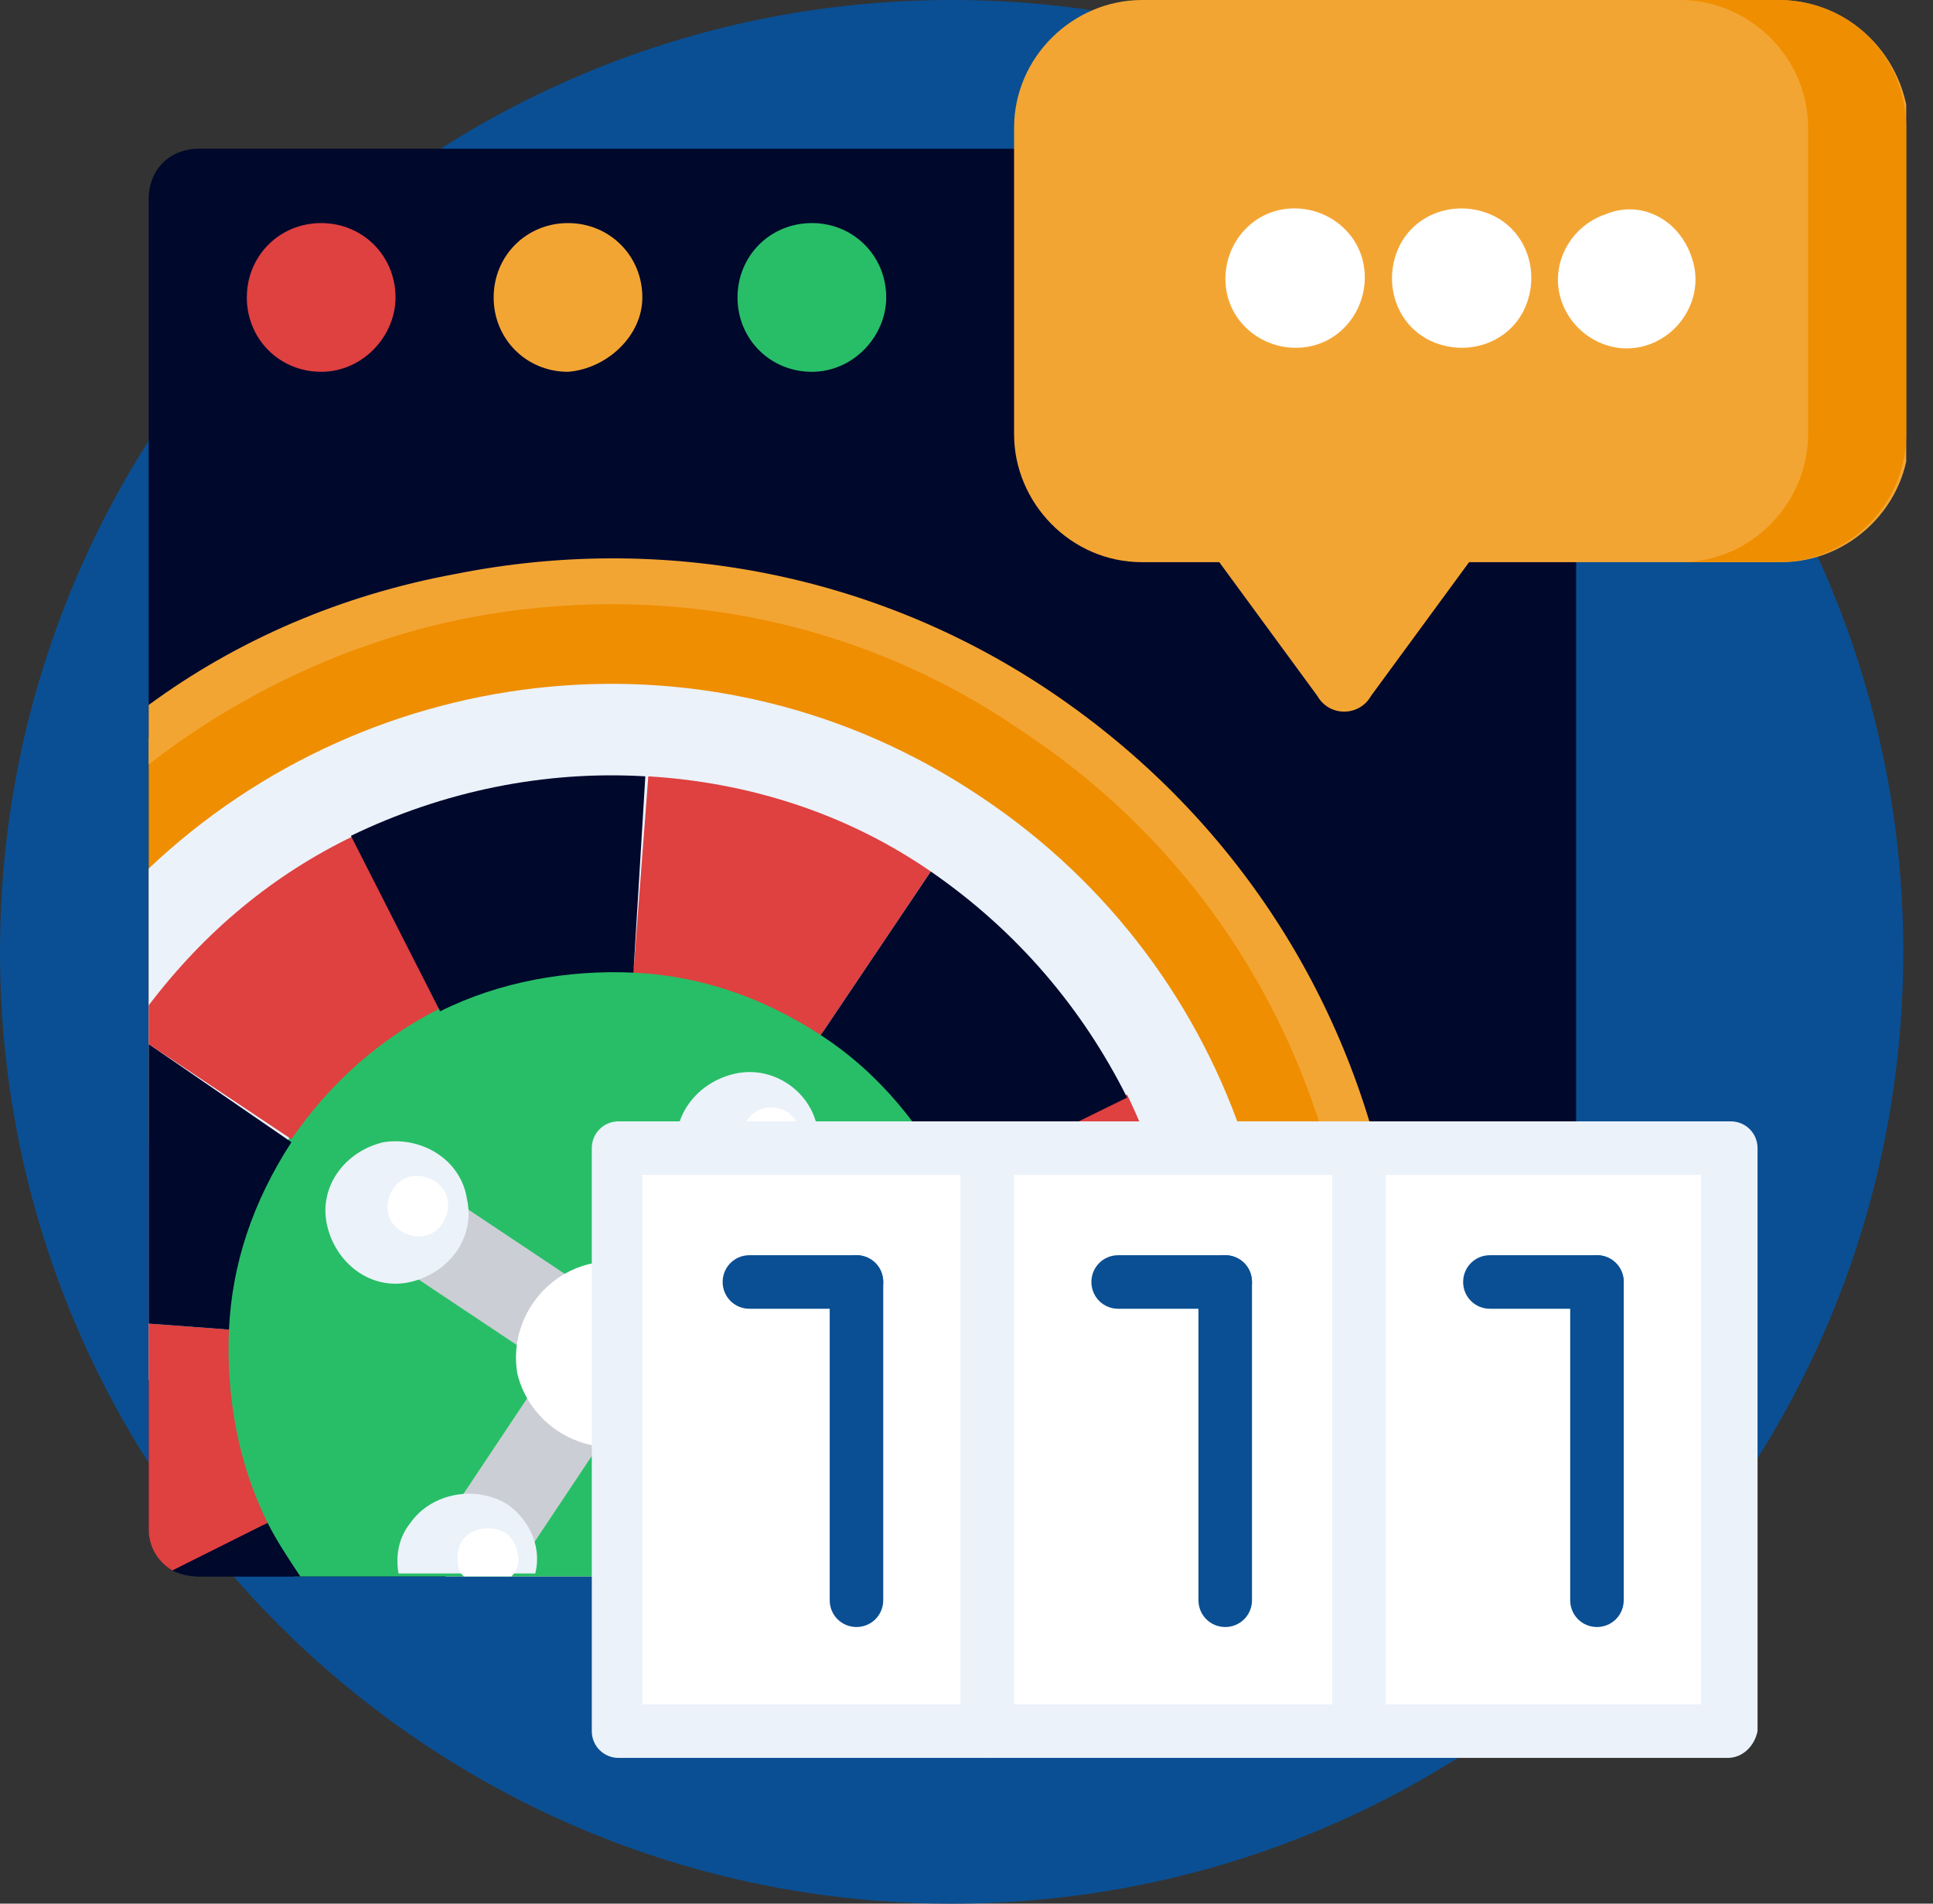
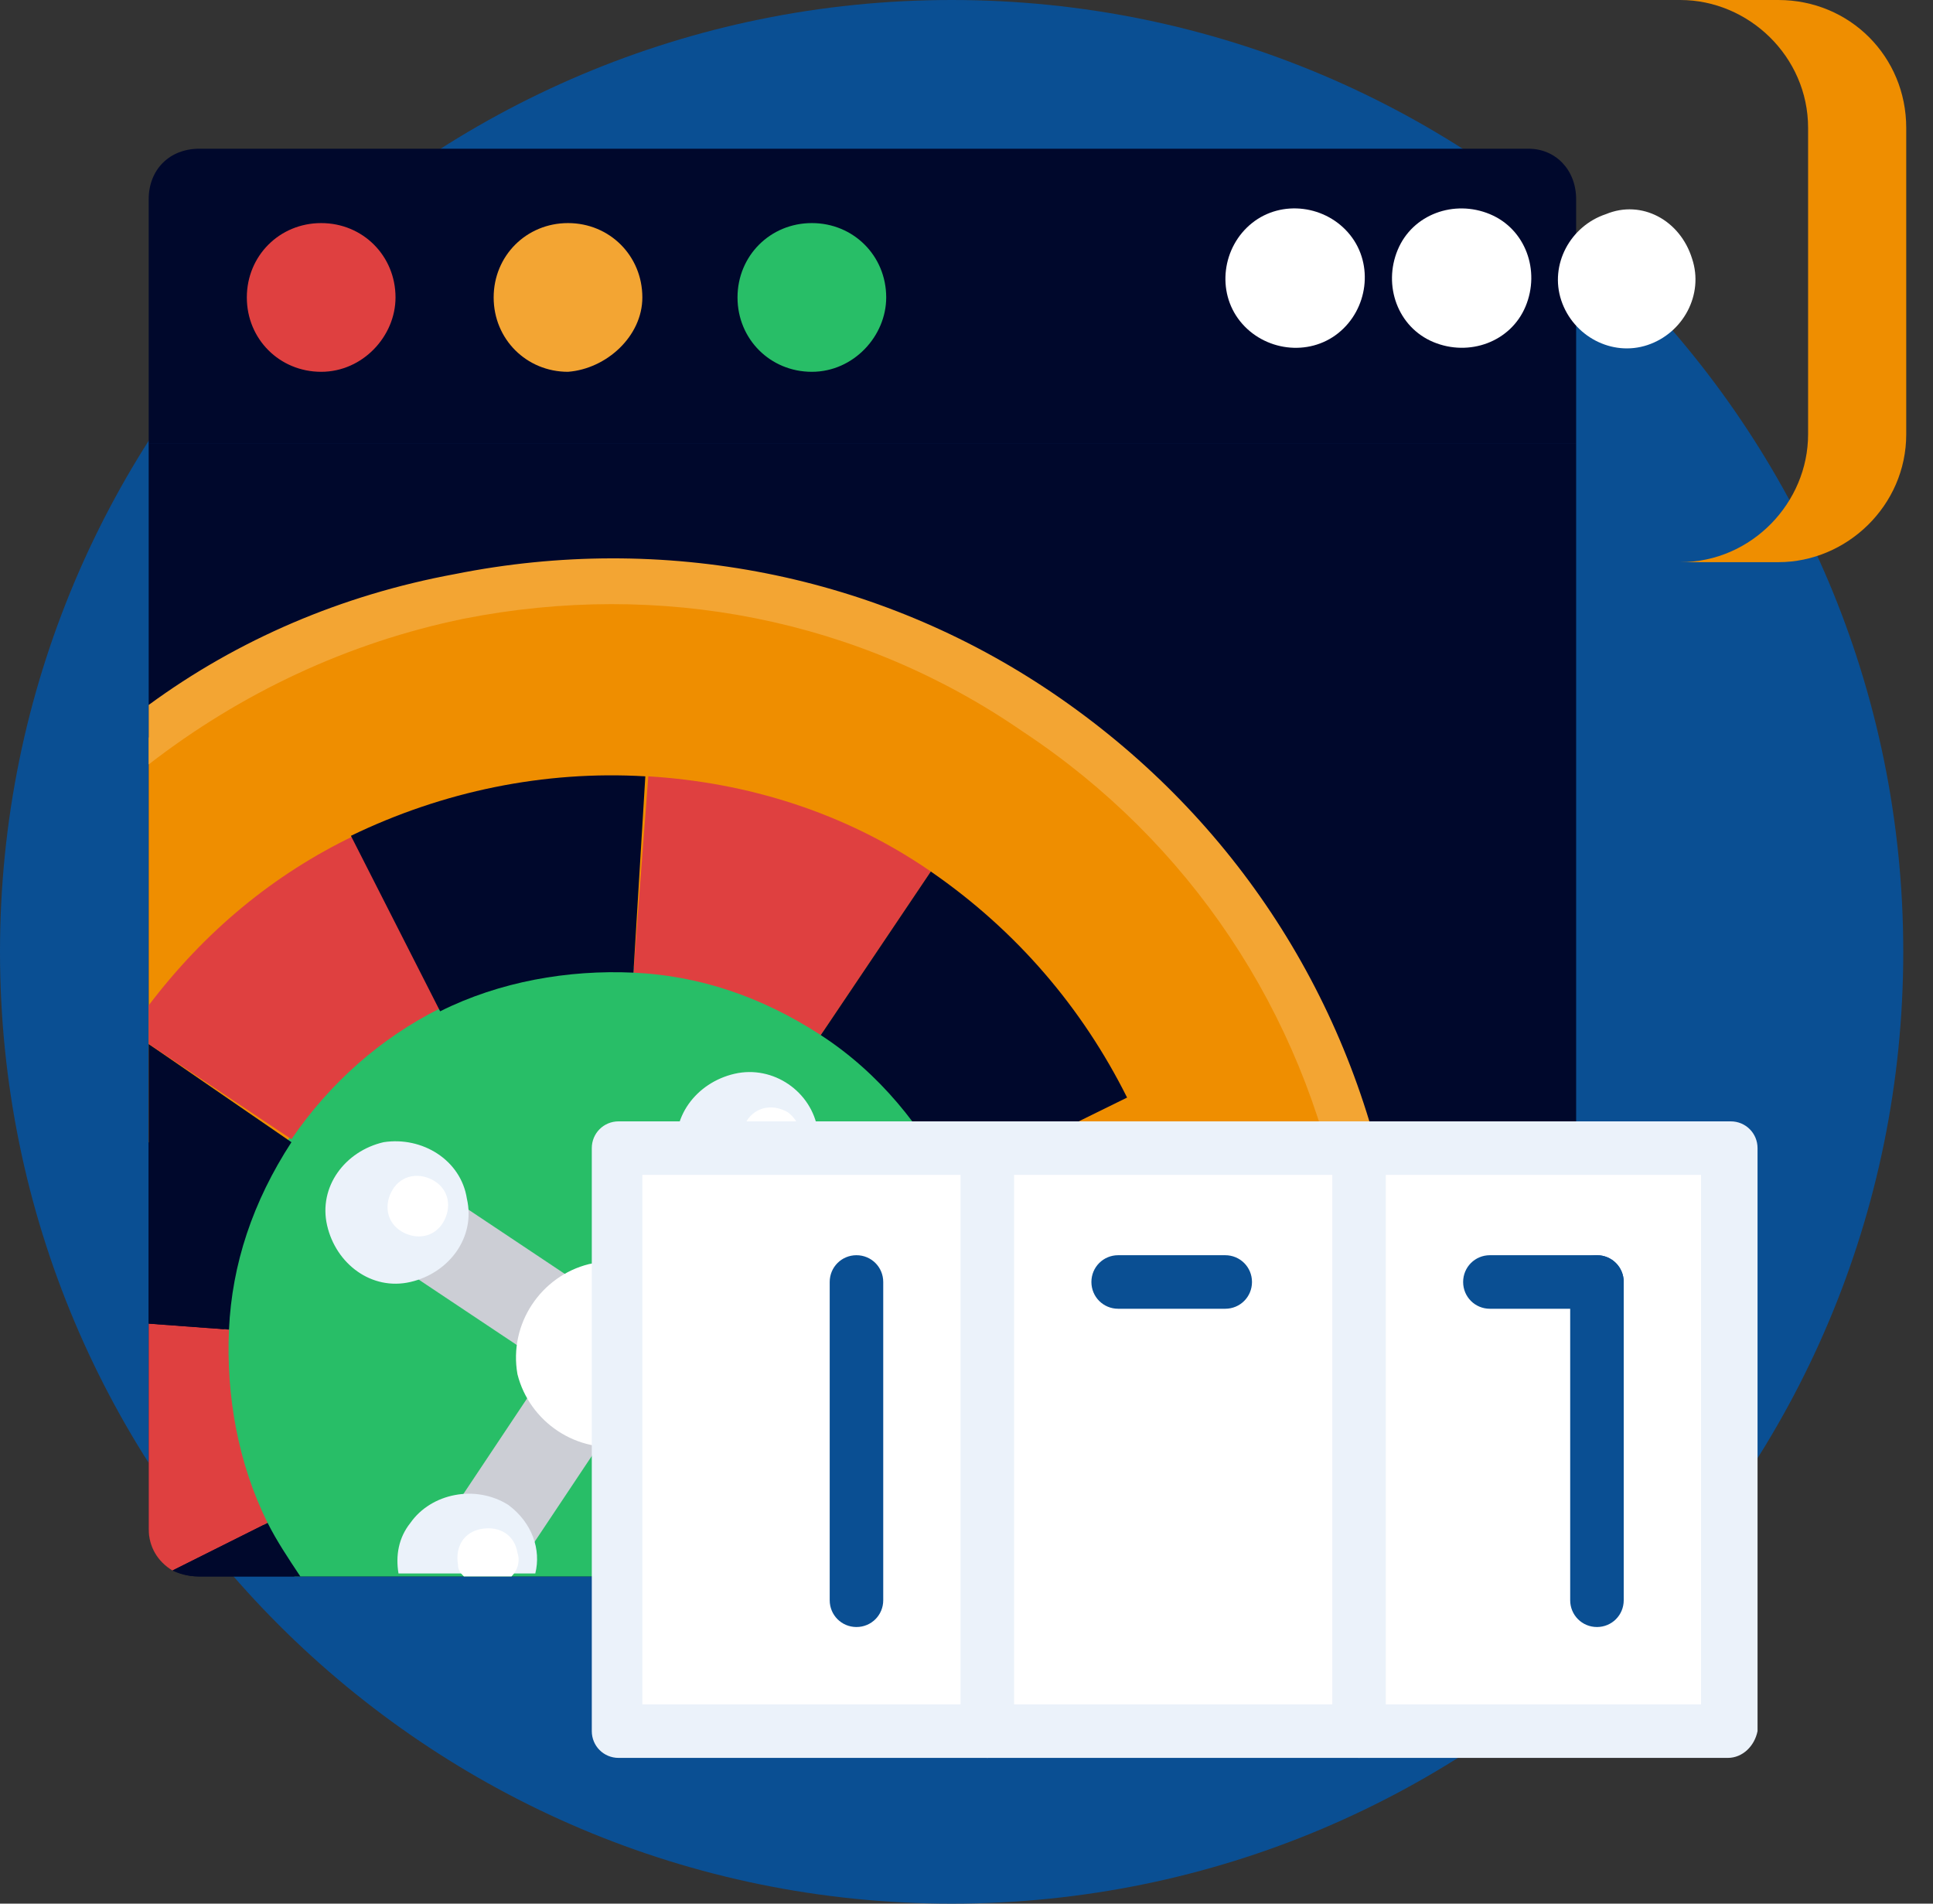
<svg xmlns="http://www.w3.org/2000/svg" width="65" height="64" viewBox="0 0 65 64" fill="none">
  <rect x="0" y="0" width="65" height="64" fill="#333333" stroke="none" />
  <g clip-path="url(#clip0_827_8033)">
    <path d="M32 64C49.673 64 64 49.673 64 32C64 14.327 49.673 0 32 0C14.327 0 0 14.327 0 32C0 49.673 14.327 64 32 64Z" fill="#0A4F93" />
    <path d="M51.3 53H6.7C5.7 53 5 52.3 5 51.3V14.9H53V51.3C53 52.3 52.3 53 51.3 53Z" fill="#00082C" />
    <path d="M34.9 24C25.5 17.7 13.5 18.4 5 24.8V38.4L27 53H45.3C48.5 42.4 44.6 30.5 34.9 24Z" fill="#EF8E00" />
    <path d="M35.4 23.3C29.5 19.3 22.3 17.9 15.3 19.3C11.5 20 8 21.5 5 23.7V25.7C8.1 23.3 11.7 21.6 15.6 20.8C22.2 19.5 28.9 20.8 34.4 24.6C40 28.3 43.8 34 45.1 40.6C45.9 44.8 45.7 49 44.4 53H46.1L46.2 52.9C47.4 48.9 47.6 44.6 46.7 40.3C45.3 33.3 41.3 27.3 35.4 23.3Z" fill="#F3A533" />
-     <path d="M33 26.8C24.1 20.8 12.5 22.1 5 29.2V46.4L15 53H41.7C45.1 43.5 41.7 32.6 33 26.8Z" fill="#EBF2FA" />
    <path d="M27.7 34.7C21.7 30.7 13.7 32.3 9.7 38.3C6.6 42.9 6.9 48.7 9.9 53H31.1C31.2 52.9 31.2 52.8 31.3 52.7C33.2 49.8 33.9 46.3 33.2 42.9C32.6 39.6 30.6 36.6 27.7 34.7Z" fill="#28BE67" />
    <path d="M22.2 43C22.6 43.3 23 43.7 23.2 44.1L25.6 40.5C25.1 40.5 24.6 40.4 24.1 40.1C23.6 39.8 23.3 39.3 23.2 38.9L20.8 42.5C21.2 42.6 21.7 42.7 22.2 43Z" fill="#CCCED5" />
    <path d="M17.5 45.3C17.5 44.8 17.7 44.3 18 43.9C18.3 43.5 18.7 43.1 19.1 42.9L15.5 40.5C15.5 41 15.4 41.5 15.1 42C14.8 42.5 14.3 42.8 13.9 42.9L17.5 45.3Z" fill="#CCCED5" />
    <path d="M27 48.1L23.4 45.7C23.4 46.2 23.2 46.7 22.9 47.1C22.6 47.5 22.2 47.9 21.8 48.1L25.4 50.5C25.4 50 25.5 49.5 25.8 49C26.1 48.6 26.5 48.3 27 48.1Z" fill="#CCCED5" />
    <path d="M18.8 48C18.4 47.7 18 47.3 17.8 46.9L15.4 50.5C15.9 50.5 16.4 50.6 16.9 50.9C17.4 51.2 17.7 51.7 17.8 52.1L20.2 48.5C19.8 48.5 19.3 48.3 18.8 48Z" fill="#CCCED5" />
    <path d="M23.5 44.9C23.8 46.6 22.7 48.2 21.1 48.6C19.4 48.9 17.8 47.8 17.4 46.2C17.1 44.5 18.2 42.9 19.8 42.5C21.6 42.1 23.2 43.2 23.5 44.9Z" fill="white" />
    <path d="M9 51.2C8 49.2 7.6 46.9 7.7 44.7L5 44.5V51.4C5 52 5.3 52.5 5.8 52.8L9 51.2Z" fill="#DF4040" />
    <path d="M10.1 53C9.7 52.4 9.3 51.8 9 51.2L5.8 52.8C6 52.9 6.3 53 6.7 53H10.1Z" fill="#00082C" />
    <path d="M31.1 52.6C31 52.7 30.9 52.8 30.8 53H31.6L31.1 52.6Z" fill="#DF4040" />
    <path d="M5 44.5L7.7 44.7C7.8 42.5 8.5 40.4 9.8 38.4L5 35.1V44.5Z" fill="#00082C" />
    <path d="M33.3 46.4C33.2 48.6 32.5 50.7 31.2 52.7L31.7 53.1H38.4C39.2 51.1 39.7 49 39.9 46.9L33.3 46.4Z" fill="#00082C" />
    <path d="M21.3 32.7C23.5 32.8 25.6 33.5 27.6 34.8L31.3 29.3C28.4 27.3 25.1 26.3 21.8 26.1L21.3 32.7Z" fill="#DF4040" />
-     <path d="M32 39.8C33 41.8 33.4 44.1 33.3 46.3L39.9 46.7C40.1 43.3 39.4 39.9 37.9 36.8L32 39.8Z" fill="#DF4040" />
    <path d="M32 39.8L37.9 36.9C36.4 33.9 34.2 31.3 31.3 29.3L27.6 34.8C29.6 36.1 31 37.9 32 39.8Z" fill="#00082C" />
    <path d="M11.9 28.1C9.2 29.4 6.9 31.3 5 33.8V35.1L9.8 38.3C11.1 36.4 12.8 34.9 14.8 33.9L11.9 28.1Z" fill="#DF4040" />
    <path d="M14.8 34C16.8 33 19.1 32.6 21.3 32.7L21.7 26.1C18.3 25.9 14.9 26.6 11.8 28.1L14.8 34Z" fill="#00082C" />
    <path d="M40.4 45.1C41.2 46.4 40.9 48.1 39.6 48.9C38.3 49.7 36.6 49.4 35.8 48.1C35 46.8 35.3 45.1 36.6 44.3C37.8 43.5 39.6 43.8 40.4 45.1Z" fill="white" />
    <path d="M19.9 46.4C19.4 46.1 19.3 45.4 19.6 44.9C20 44.3 20.8 44.3 21.3 44.7C21.7 45.1 21.7 45.7 21.4 46.1C21.1 46.6 20.4 46.7 19.9 46.4Z" fill="white" />
    <path d="M27.5 38C27.8 39.3 26.9 40.5 25.6 40.8C24.3 41.1 23.1 40.2 22.8 38.9C22.5 37.6 23.4 36.4 24.7 36.1C26 35.8 27.3 36.7 27.5 38Z" fill="#EBF2FA" />
    <path d="M26.8 38.8C26.5 39.3 25.9 39.4 25.4 39.1C24.9 38.8 24.8 38.2 25.1 37.7C25.4 37.2 26 37.1 26.5 37.4C26.9 37.7 27.1 38.3 26.8 38.8Z" fill="white" />
    <path d="M29.9 50.7C29.6 52 28.4 52.8 27.1 52.6C25.8 52.3 25 51.1 25.2 49.8C25.5 48.5 26.7 47.7 28 47.9C29.3 48.2 30.2 49.4 29.9 50.7Z" fill="#EBF2FA" />
    <path d="M29.1 50.6C28.8 51.1 28.2 51.2 27.7 50.9C27.2 50.6 27.1 50 27.4 49.5C27.7 49 28.3 48.9 28.8 49.2C29.3 49.5 29.4 50.1 29.1 50.6Z" fill="white" />
    <path d="M15.7 40.3C16 41.6 15.1 42.8 13.8 43.1C12.5 43.4 11.3 42.5 11 41.2C10.7 39.9 11.6 38.7 12.9 38.4C14.2 38.2 15.5 39 15.7 40.3Z" fill="#EBF2FA" />
    <path d="M14.9 41.1C14.6 41.6 14 41.7 13.5 41.4C13 41.1 12.9 40.5 13.2 40C13.5 39.5 14.1 39.4 14.6 39.7C15.1 40 15.2 40.6 14.9 41.1Z" fill="white" />
    <path d="M17.1 50.6C16 49.9 14.5 50.2 13.8 51.2C13.4 51.7 13.3 52.3 13.4 52.9H18C18.2 52.1 17.9 51.2 17.1 50.6Z" fill="#EBF2FA" />
    <path d="M16.2 51.4C15.6 51.5 15.3 52 15.4 52.6C15.4 52.8 15.5 52.9 15.6 53H17.2C17.4 52.8 17.5 52.5 17.4 52.2C17.3 51.6 16.8 51.3 16.2 51.4Z" fill="white" />
    <path d="M53 14.9H5V6.7C5 5.7 5.7 5 6.7 5H51.4C52.3 5 53 5.7 53 6.7V14.9Z" fill="#00082C" />
    <path d="M13.3 10C13.3 8.6 12.2 7.5 10.8 7.5C9.4 7.5 8.3 8.6 8.3 10C8.3 11.4 9.4 12.5 10.8 12.5C12.2 12.5 13.3 11.3 13.3 10Z" fill="#DF4040" />
    <path d="M21.6 10C21.6 8.6 20.5 7.5 19.1 7.5C17.7 7.5 16.6 8.6 16.6 10C16.6 11.4 17.7 12.5 19.1 12.5C20.4 12.4 21.6 11.3 21.6 10Z" fill="#F3A533" />
    <path d="M29.8 10C29.8 8.6 28.7 7.5 27.3 7.5C25.9 7.5 24.8 8.6 24.8 10C24.8 11.4 25.9 12.5 27.3 12.5C28.7 12.5 29.8 11.3 29.8 10Z" fill="#28BE67" />
    <path d="M58.1 50.2V58.2H45.7V38.6H58.2V50.2H58.1Z" fill="white" />
    <path d="M45.7 38.6H33.2V58.2H45.7V38.6Z" fill="white" />
    <path d="M33.3 38.6H20.8V58.2H33.3V38.6Z" fill="white" />
    <path d="M58.1 59.1H20.8C20.3 59.1 19.9 58.7 19.9 58.2V38.6C19.9 38.1 20.3 37.7 20.8 37.7H58.2C58.7 37.7 59.1 38.1 59.1 38.6V58.2C59 58.7 58.6 59.1 58.1 59.1ZM21.6 57.3H57.2V39.5H21.6V57.3Z" fill="#EBF2FA" />
    <path d="M33.2 59.1C32.7 59.1 32.3 58.7 32.3 58.2V38.6C32.3 38.1 32.7 37.7 33.2 37.7C33.7 37.7 34.1 38.1 34.1 38.6V58.2C34.1 58.7 33.7 59.1 33.2 59.1Z" fill="#EBF2FA" />
    <path d="M45.7 59.1C45.2 59.1 44.8 58.7 44.8 58.2V38.6C44.8 38.1 45.2 37.7 45.7 37.7C46.2 37.7 46.6 38.1 46.6 38.6V58.2C46.6 58.7 46.2 59.1 45.7 59.1Z" fill="#EBF2FA" />
-     <path d="M28.8 44H25.2C24.7 44 24.3 43.6 24.3 43.1C24.3 42.6 24.7 42.2 25.2 42.2H28.8C29.3 42.2 29.7 42.6 29.7 43.1C29.7 43.6 29.3 44 28.8 44Z" fill="#0A4F93" />
    <path d="M28.8 54.7C28.3 54.7 27.9 54.3 27.9 53.8V43.1C27.9 42.6 28.3 42.2 28.8 42.2C29.3 42.2 29.7 42.6 29.7 43.1V53.8C29.7 54.3 29.3 54.7 28.8 54.7Z" fill="#0A4F93" />
    <path d="M41.2 44H37.6C37.1 44 36.7 43.6 36.7 43.1C36.7 42.6 37.1 42.2 37.6 42.2H41.2C41.7 42.2 42.1 42.6 42.1 43.1C42.1 43.6 41.7 44 41.2 44Z" fill="#0A4F93" />
-     <path d="M41.2 54.7C40.7 54.7 40.3 54.3 40.3 53.8V43.1C40.3 42.6 40.7 42.2 41.2 42.2C41.7 42.2 42.1 42.6 42.1 43.1V53.8C42.1 54.3 41.7 54.7 41.2 54.7Z" fill="#0A4F93" />
    <path d="M53.7 44H50.1C49.6 44 49.2 43.6 49.2 43.1C49.2 42.6 49.6 42.2 50.1 42.2H53.7C54.2 42.2 54.6 42.6 54.6 43.1C54.6 43.6 54.2 44 53.7 44Z" fill="#0A4F93" />
    <path d="M53.7 54.7C53.2 54.7 52.8 54.3 52.8 53.8V43.1C52.8 42.6 53.2 42.2 53.7 42.2C54.2 42.2 54.6 42.6 54.6 43.1V53.8C54.6 54.3 54.2 54.7 53.7 54.7Z" fill="#0A4F93" />
-     <path d="M59.8 0H38.4C36.1 0 34.1 1.9 34.1 4.3V14.6C34.1 16.9 36 18.9 38.4 18.9H41L44.3 23.4C44.7 24.1 45.7 24.1 46.1 23.4L49.4 18.9H59.9C62.2 18.9 64.2 17 64.2 14.6V4.3C64.1 1.9 62.2 0 59.8 0Z" fill="#F3A533" />
    <path d="M59.8 0H56.5C58.8 0 60.8 1.9 60.8 4.3V14.6C60.8 16.9 58.9 18.9 56.5 18.9H59.8C62.1 18.9 64.1 17 64.1 14.6V4.3C64.1 1.9 62.2 0 59.8 0Z" fill="#EF8E00" />
    <path d="M45.4 7.9C46.2 8.9 46 10.4 45 11.2C44 12 42.5 11.8 41.7 10.8C40.9 9.8 41.1 8.3 42.1 7.5C43.1 6.7 44.6 6.9 45.4 7.9Z" fill="white" />
    <path d="M50.1 7.2C51.3 7.7 51.8 9.1 51.3 10.3C50.8 11.5 49.4 12 48.2 11.5C47 11 46.5 9.6 47 8.4C47.5 7.2 48.9 6.7 50.1 7.2Z" fill="white" />
    <path d="M56.9 8.7C57.3 9.9 56.6 11.2 55.4 11.6C54.2 12 52.9 11.3 52.5 10.1C52.1 8.9 52.8 7.6 54 7.2C55.2 6.7 56.5 7.4 56.9 8.7Z" fill="white" />
  </g>
  <defs>
    <clipPath id="clip0_827_8033">
      <rect width="64.1" height="64" fill="white" />
    </clipPath>
  </defs>
</svg>